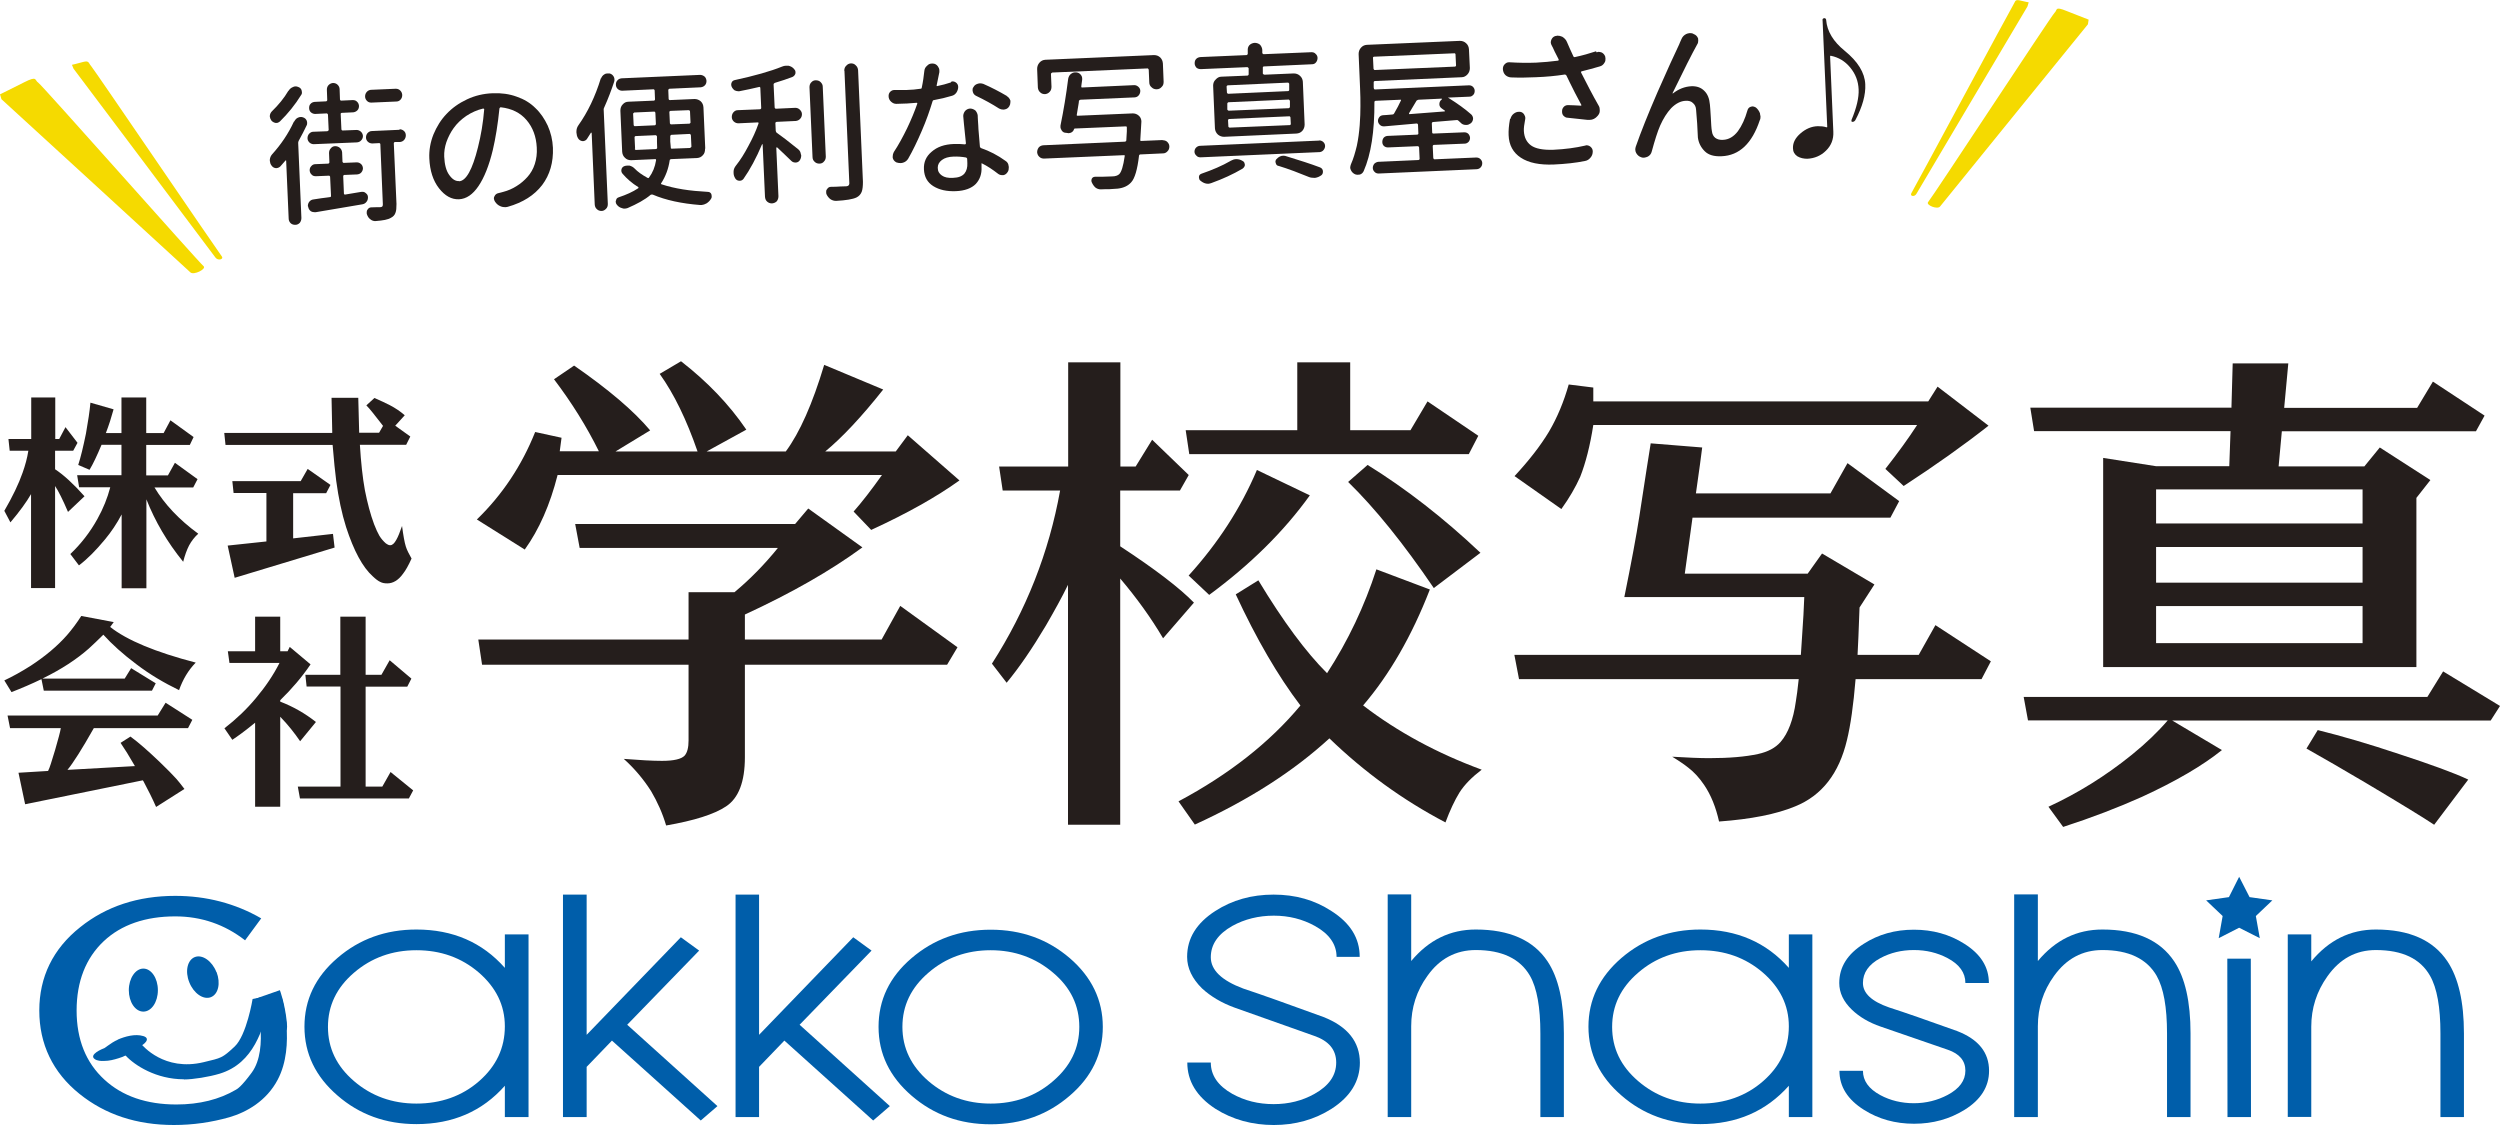
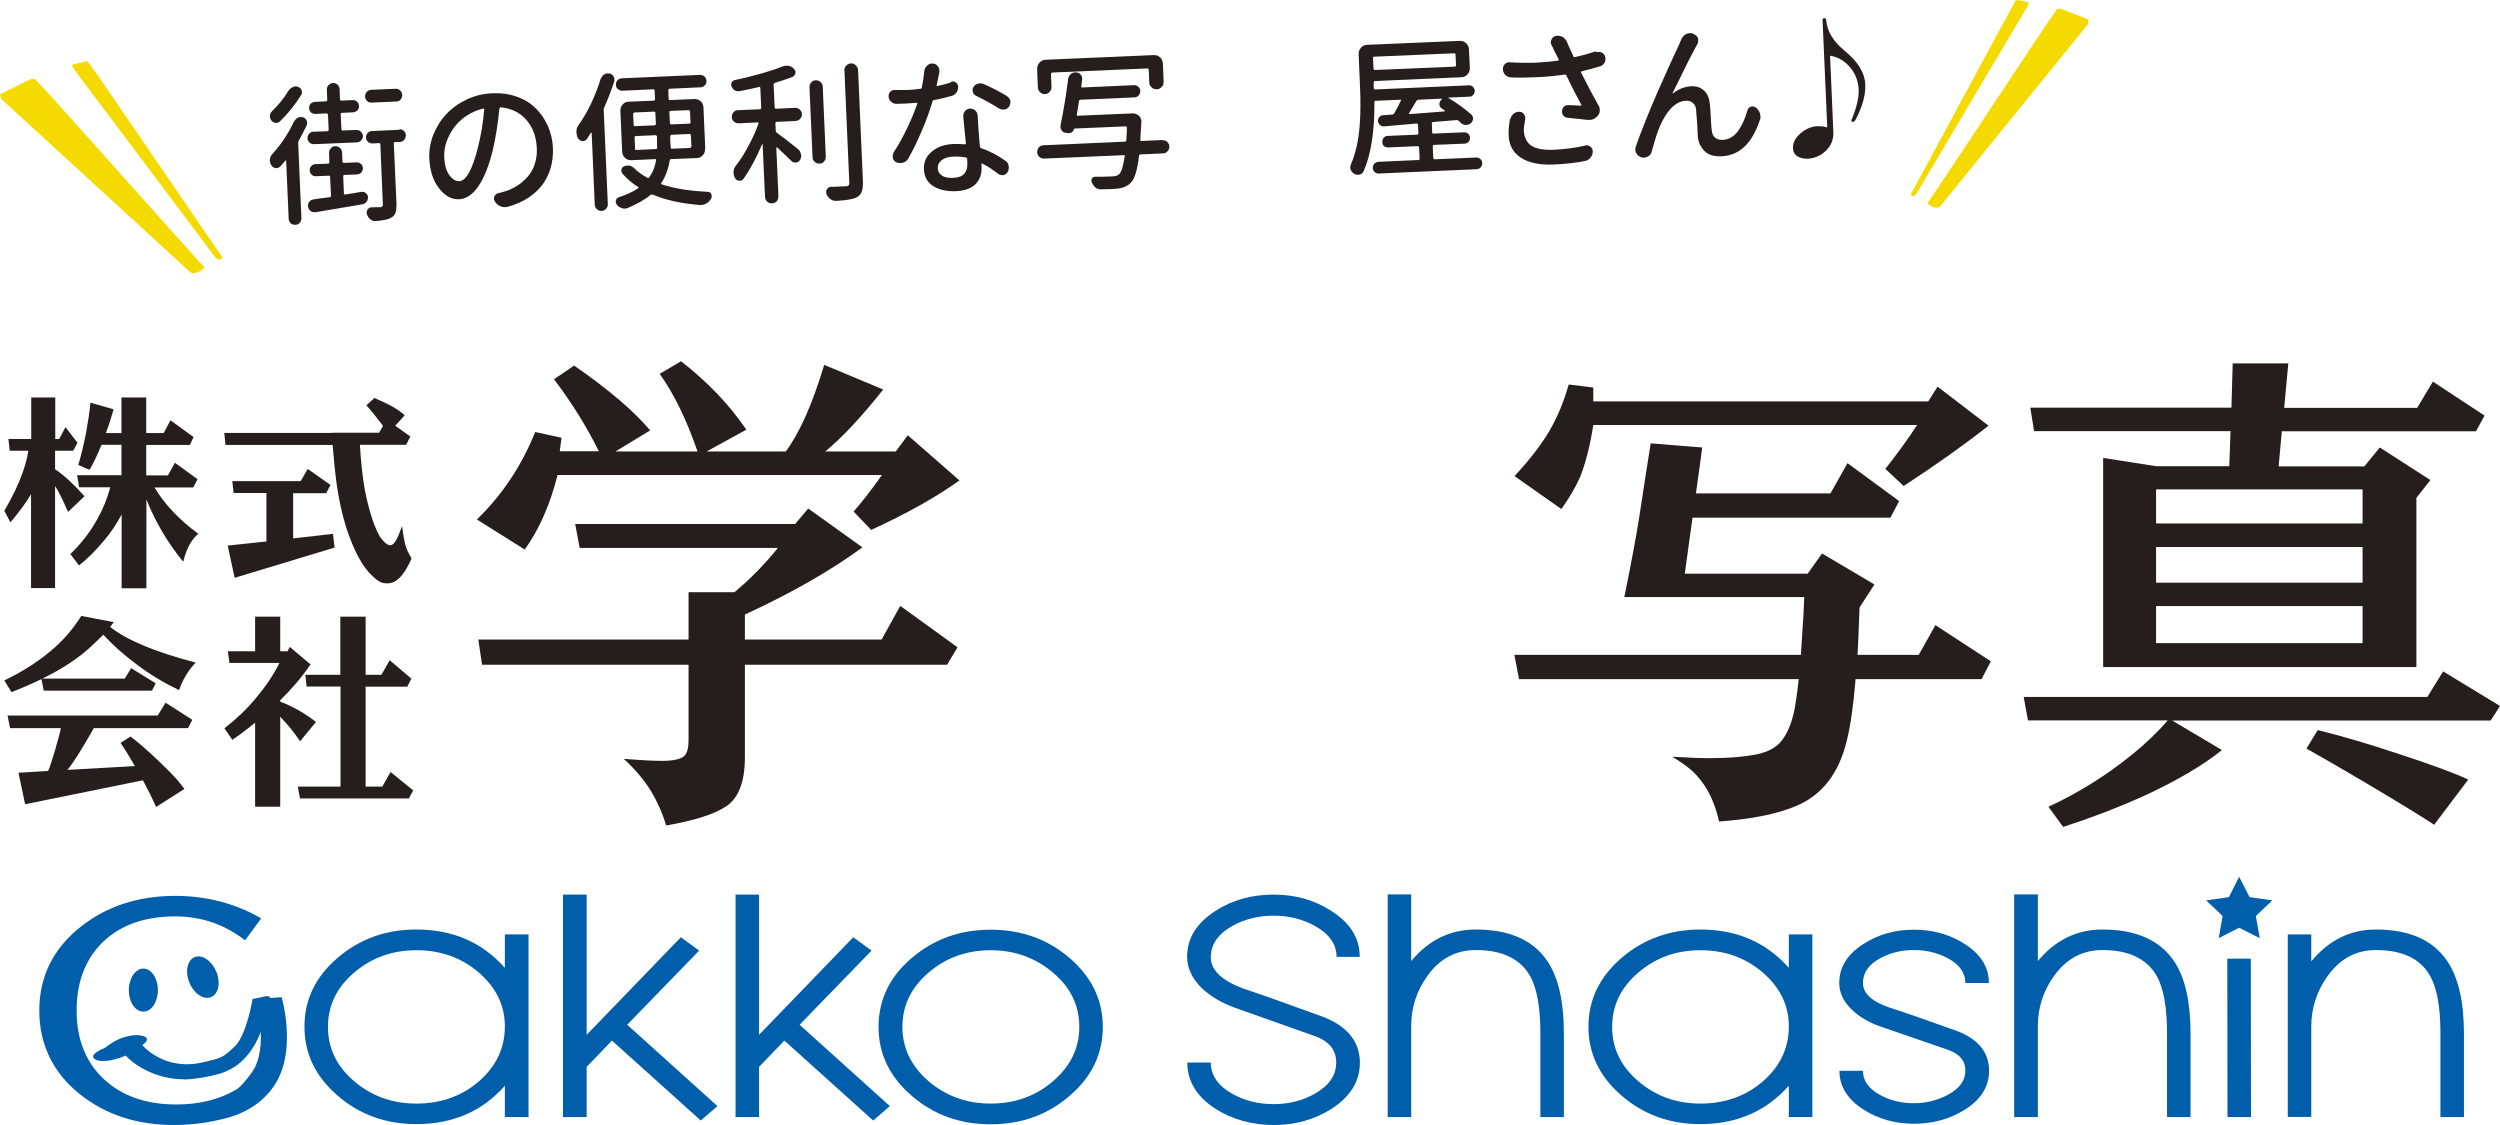
<svg xmlns="http://www.w3.org/2000/svg" width="300" height="135" viewBox="0 0 300 135" fill="none">
  <path d="M63.424 134.05H60.582V130.292C57.87 133.359 54.339 134.893 49.969 134.893C46.287 134.893 43.123 133.748 40.496 131.458C37.87 129.19 36.535 126.447 36.535 123.207C36.535 119.967 37.848 117.224 40.496 114.956C43.123 112.688 46.287 111.543 49.969 111.543C54.339 111.543 57.87 113.077 60.582 116.144V112.126H63.424V134.029V134.05ZM60.582 123.164C60.582 120.637 59.527 118.498 57.461 116.706C55.372 114.913 52.875 114.027 49.969 114.027C47.062 114.027 44.565 114.934 42.477 116.727C40.388 118.52 39.355 120.68 39.355 123.229C39.355 125.778 40.388 127.938 42.477 129.73C44.565 131.523 47.062 132.43 49.969 132.43C52.875 132.43 55.437 131.545 57.504 129.73C59.549 127.938 60.582 125.756 60.582 123.164Z" fill="#005EAA" />
  <path d="M86.093 132.733L84.091 134.461L73.434 124.871L70.398 128.024V134.051H67.557V107.353H70.398V124.179L81.701 112.472L83.897 114.071L75.264 122.97L86.093 132.733Z" fill="#005EAA" />
  <path d="M106.782 132.733L104.78 134.461L94.123 124.871L91.088 128.024V134.051H88.267V107.353H91.088V124.179L102.39 112.472L104.586 114.071L95.953 122.97L106.782 132.733Z" fill="#005EAA" />
  <path d="M132.337 123.228C132.337 126.447 131.023 129.211 128.375 131.479C125.727 133.769 122.584 134.914 118.881 134.914C115.178 134.914 112.035 133.769 109.387 131.479C106.761 129.211 105.426 126.468 105.426 123.228C105.426 119.988 106.739 117.245 109.387 114.977C112.035 112.709 115.178 111.564 118.881 111.564C122.584 111.564 125.727 112.709 128.375 114.977C131.002 117.245 132.337 120.01 132.337 123.228ZM129.516 123.228C129.516 120.679 128.483 118.498 126.373 116.727C124.263 114.934 121.766 114.027 118.881 114.027C115.997 114.027 113.478 114.934 111.411 116.727C109.323 118.519 108.289 120.679 108.289 123.228C108.289 125.777 109.344 127.937 111.411 129.73C113.499 131.523 115.997 132.43 118.881 132.43C121.766 132.43 124.285 131.544 126.373 129.73C128.462 127.937 129.516 125.777 129.516 123.228Z" fill="#005EAA" />
  <path d="M163.186 127.506C163.186 129.731 162.067 131.588 159.785 133.057C157.74 134.353 155.436 135.001 152.853 135.001C150.269 135.001 147.901 134.353 145.856 133.057C143.595 131.588 142.476 129.731 142.476 127.506H145.296C145.296 129.039 146.157 130.292 147.88 131.264C149.365 132.085 151.001 132.495 152.831 132.495C154.661 132.495 156.276 132.085 157.74 131.264C159.484 130.292 160.345 129.039 160.345 127.506C160.345 125.972 159.462 124.914 157.718 124.309L148.16 120.918C146.609 120.356 145.296 119.579 144.241 118.607C143.057 117.44 142.454 116.166 142.454 114.827C142.454 112.58 143.595 110.766 145.834 109.319C147.88 108.001 150.205 107.353 152.831 107.353C155.458 107.353 157.74 108.001 159.763 109.319C162.045 110.766 163.165 112.58 163.165 114.827H160.388C160.388 113.315 159.505 112.062 157.783 111.111C156.297 110.291 154.661 109.88 152.853 109.88C151.044 109.88 149.365 110.291 147.88 111.111C146.157 112.083 145.296 113.336 145.296 114.87C145.296 116.403 146.588 117.656 149.193 118.628C151.346 119.341 154.553 120.486 158.816 122.041C161.722 123.186 163.186 125.022 163.186 127.549" fill="#005EAA" />
  <path d="M187.665 124.006V134.05H184.845V124.006C184.845 120.874 184.436 118.563 183.596 117.094C182.412 115.042 180.237 114.005 177.094 114.005C174.705 114.005 172.746 115.042 171.282 117.116C169.99 118.908 169.344 120.917 169.344 123.142V134.05H166.524V107.331H169.344V115.323C171.454 112.796 174.016 111.543 177.094 111.543C181.12 111.543 184.005 112.817 185.706 115.366C187.019 117.332 187.665 120.226 187.665 124.006Z" fill="#005EAA" />
  <path d="M217.482 134.05H214.661V130.292C211.927 133.359 208.397 134.893 204.048 134.893C200.366 134.893 197.202 133.748 194.575 131.458C191.949 129.19 190.614 126.447 190.614 123.207C190.614 119.967 191.949 117.224 194.575 114.956C197.223 112.688 200.388 111.543 204.048 111.543C208.418 111.543 211.949 113.077 214.661 116.144V112.126H217.482V134.029V134.05ZM214.661 123.164C214.661 120.637 213.606 118.498 211.54 116.706C209.451 114.913 206.954 114.027 204.048 114.027C201.141 114.027 198.644 114.934 196.577 116.727C194.489 118.52 193.456 120.68 193.456 123.229C193.456 125.778 194.489 127.938 196.577 129.73C198.666 131.523 201.141 132.43 204.048 132.43C206.954 132.43 209.516 131.545 211.583 129.73C213.628 127.938 214.661 125.756 214.661 123.164Z" fill="#005EAA" />
  <path d="M238.687 128.499C238.687 130.399 237.697 131.976 235.738 133.186C233.951 134.287 231.949 134.849 229.688 134.849C227.428 134.849 225.426 134.287 223.682 133.186C221.723 131.955 220.732 130.399 220.732 128.499H223.553C223.553 129.687 224.242 130.659 225.641 131.415C226.847 132.063 228.203 132.387 229.667 132.387C231.131 132.387 232.487 132.041 233.714 131.393C235.135 130.637 235.846 129.665 235.846 128.477C235.846 127.289 235.135 126.447 233.736 125.971L225.663 123.185C224.285 122.71 223.144 122.04 222.239 121.176C221.206 120.183 220.711 119.124 220.711 117.958C220.711 116.035 221.701 114.48 223.66 113.249C225.404 112.126 227.406 111.564 229.667 111.564C231.927 111.564 233.951 112.126 235.716 113.249C237.675 114.48 238.666 116.035 238.666 117.958H235.846C235.846 116.727 235.135 115.733 233.714 114.977C232.487 114.329 231.152 114.005 229.667 114.005C228.181 114.005 226.847 114.329 225.641 114.977C224.242 115.733 223.553 116.727 223.553 117.958C223.553 119.189 224.586 120.161 226.696 120.895C228.526 121.479 231.238 122.429 234.855 123.725C237.417 124.719 238.687 126.295 238.687 128.499Z" fill="#005EAA" />
  <path d="M262.864 124.006V134.05H260.043V124.006C260.043 120.874 259.634 118.563 258.795 117.094C257.611 115.042 255.436 114.005 252.293 114.005C249.904 114.005 247.966 115.042 246.481 117.116C245.189 118.908 244.543 120.917 244.543 123.142V134.05H241.701V107.331H244.543V115.323C246.653 112.796 249.215 111.543 252.293 111.543C256.319 111.543 259.204 112.817 260.905 115.366C262.218 117.332 262.864 120.226 262.864 124.006Z" fill="#005EAA" />
  <path d="M270.119 134.05H267.298L267.277 115.042H270.097L270.119 134.05Z" fill="#005EAA" />
  <path d="M295.695 134.05H292.853V124.006C292.853 120.874 292.444 118.563 291.604 117.094C290.442 115.042 288.289 114.006 285.103 114.006C282.692 114.006 280.775 115.064 279.29 117.159C277.998 118.974 277.352 120.982 277.352 123.207V134.029H274.532V112.126H277.352V115.366C279.462 112.818 282.024 111.543 285.103 111.543C289.129 111.543 291.992 112.818 293.693 115.366C295.006 117.332 295.673 120.226 295.673 124.006V134.05H295.695Z" fill="#005EAA" />
  <path d="M33.8 119.664L30.678 119.88C30.678 119.88 32.358 125.777 30.205 128.715C28.999 130.356 28.483 130.68 28.31 130.767C26.33 131.933 23.94 132.538 21.163 132.538C17.589 132.538 14.683 131.544 12.53 129.557C10.312 127.527 9.193 124.74 9.193 121.263C9.193 117.785 10.291 114.977 12.444 112.947C14.554 110.96 17.46 109.966 21.034 109.966C24.155 109.966 26.976 110.938 29.408 112.839L31.346 110.204C28.246 108.411 24.758 107.504 21.034 107.504C16.577 107.504 12.745 108.756 9.624 111.262C6.351 113.854 4.715 117.245 4.715 121.263C4.715 125.28 6.33 128.693 9.537 131.264C12.616 133.748 16.405 135 20.861 135C23.165 135 25.383 134.676 27.514 134.072C29.602 133.467 31.992 132.106 33.327 129.557C35.501 125.453 33.8 119.664 33.8 119.664Z" fill="#005EAA" />
  <path d="M22.067 129.514C18.752 129.514 16.168 127.851 15.07 126.663C14.64 126.209 14.704 125.518 15.242 125.151C15.759 124.762 16.534 124.827 16.965 125.302C17.094 125.432 19.677 128.607 24.435 127.462C26.588 126.944 26.652 126.987 28.16 125.583C29.602 124.222 30.312 119.881 30.312 119.881C30.312 119.881 31.389 119.665 31.755 119.578C32.594 119.362 32.53 119.967 32.358 120.55C31.518 123.38 30.549 127.57 26.351 128.845C25.059 129.233 23.165 129.536 22.067 129.536" fill="#005EAA" />
-   <path d="M30.679 119.88L31.174 119.664L33.585 118.822C33.585 118.822 34.188 120.398 34.425 122.71C34.748 125.755 31.906 121.543 31.906 121.543L30.7 119.858L30.679 119.88Z" fill="#005EAA" />
  <path d="M14.145 124.762C13.693 124.957 13.305 125.216 12.918 125.497C12.767 125.605 12.638 125.713 12.487 125.799C12.401 125.864 12.057 126.058 12.509 125.799C12.143 125.994 13.004 125.648 12.595 125.756C12.229 125.864 10.657 126.555 11.346 127.074C11.648 127.311 12.143 127.333 12.509 127.311C13.111 127.311 13.671 127.16 14.231 126.987C14.855 126.814 15.48 126.469 16.018 126.102C16.19 125.972 16.362 125.842 16.535 125.713C16.621 125.648 16.707 125.583 16.793 125.54C16.362 125.799 16.621 125.626 16.75 125.583C17.245 125.389 18.171 124.633 17.202 124.33C16.212 124.028 15.006 124.374 14.102 124.762" fill="#005EAA" />
  <path d="M18.946 118.822C18.946 120.248 18.171 121.393 17.202 121.393C16.233 121.393 15.458 120.248 15.458 118.822C15.458 117.397 16.255 116.23 17.202 116.23C18.149 116.23 18.946 117.375 18.946 118.822Z" fill="#005EAA" />
  <path d="M25.985 116.64C26.502 117.979 26.201 119.319 25.297 119.664C24.392 120.01 23.23 119.189 22.713 117.871C22.175 116.532 22.498 115.193 23.381 114.847C24.285 114.502 25.447 115.323 25.964 116.64" fill="#005EAA" />
  <path d="M268.698 105.214L269.947 107.655L272.681 108.044L270.701 109.923L271.174 112.58L268.698 111.327L266.244 112.58L266.718 109.923L264.737 108.044L267.471 107.655L268.698 105.214Z" fill="#005EAA" />
  <path d="M3.725 59.293C3.166 60.265 2.348 61.388 1.25 62.684L0.518 61.301C1.508 59.595 2.24 58.083 2.713 56.722C3.036 55.815 3.273 54.929 3.402 54.087H1.163L1.013 52.683H3.747V47.693H6.632V52.683H7.105L7.859 51.257L9.301 53.137L8.785 54.087H6.61V56.312C7.665 57.003 8.828 58.083 10.141 59.552L8.16 61.431C7.536 59.962 6.998 58.904 6.61 58.321V70.568H3.725V59.271V59.293ZM13.219 58.472H9.495L9.258 57.025H14.576V53.374H12.186C11.626 54.713 11.153 55.707 10.744 56.377L9.387 55.793C9.689 54.865 9.99 53.612 10.313 52.035C10.571 50.566 10.765 49.335 10.851 48.32L13.629 49.119C13.37 50.069 13.069 51.02 12.703 51.97H14.576V47.693H17.547V51.97H19.635L20.453 50.437L23.23 52.445L22.778 53.396H17.547V57.046H20.152L20.991 55.534L23.704 57.5L23.187 58.493H18.537C19.743 60.502 21.486 62.36 23.79 64.045C23.338 64.455 22.972 64.93 22.692 65.449C22.412 65.989 22.175 66.658 21.982 67.414C20.087 65.081 18.623 62.597 17.568 59.919V70.589H14.597V61.733C14.016 62.835 13.349 63.829 12.595 64.736C11.54 66.01 10.507 67.069 9.473 67.846L8.44 66.485C9.71 65.276 10.808 63.872 11.691 62.273C12.401 60.999 12.896 59.746 13.219 58.515" fill="#251E1C" />
-   <path d="M39.871 51.927L39.785 47.737H42.993L43.101 51.927H45.49L45.964 51.106L45.512 50.523C44.888 49.724 44.392 49.076 43.962 48.644L44.931 47.758C45.641 48.061 46.265 48.363 46.782 48.622C47.449 48.968 48.052 49.378 48.569 49.832L47.428 51.085L49.236 52.381L48.741 53.374H43.187C43.316 55.491 43.51 57.306 43.789 58.839C44.091 60.373 44.457 61.734 44.888 62.9C45.124 63.505 45.34 63.98 45.533 64.304C45.749 64.65 46.007 64.952 46.308 65.211C46.481 65.341 46.653 65.427 46.825 65.427C47.083 65.427 47.32 65.211 47.557 64.779C47.772 64.412 47.988 63.85 48.246 63.116C48.397 64.282 48.547 65.103 48.698 65.578C48.827 65.989 49.064 66.464 49.387 67.026C49.021 67.846 48.676 68.451 48.353 68.862C47.794 69.639 47.148 70.006 46.481 70.006C46.158 70.006 45.878 69.963 45.641 69.834C45.383 69.726 45.081 69.488 44.737 69.164C43.51 68.062 42.455 66.097 41.529 63.246C41.012 61.604 40.625 59.768 40.345 57.694C40.216 56.701 40.065 55.254 39.914 53.396H27.062L26.911 51.949H39.828L39.871 51.927ZM35.178 59.163V64.606L39.957 64.066L40.151 65.708L28.16 69.337L27.32 65.47L31.97 64.974V59.163H28.031L27.88 57.738H36.082L36.922 56.269L39.656 58.191L39.139 59.185H35.157L35.178 59.163Z" fill="#251E1C" />
+   <path d="M39.871 51.927H42.993L43.101 51.927H45.49L45.964 51.106L45.512 50.523C44.888 49.724 44.392 49.076 43.962 48.644L44.931 47.758C45.641 48.061 46.265 48.363 46.782 48.622C47.449 48.968 48.052 49.378 48.569 49.832L47.428 51.085L49.236 52.381L48.741 53.374H43.187C43.316 55.491 43.51 57.306 43.789 58.839C44.091 60.373 44.457 61.734 44.888 62.9C45.124 63.505 45.34 63.98 45.533 64.304C45.749 64.65 46.007 64.952 46.308 65.211C46.481 65.341 46.653 65.427 46.825 65.427C47.083 65.427 47.32 65.211 47.557 64.779C47.772 64.412 47.988 63.85 48.246 63.116C48.397 64.282 48.547 65.103 48.698 65.578C48.827 65.989 49.064 66.464 49.387 67.026C49.021 67.846 48.676 68.451 48.353 68.862C47.794 69.639 47.148 70.006 46.481 70.006C46.158 70.006 45.878 69.963 45.641 69.834C45.383 69.726 45.081 69.488 44.737 69.164C43.51 68.062 42.455 66.097 41.529 63.246C41.012 61.604 40.625 59.768 40.345 57.694C40.216 56.701 40.065 55.254 39.914 53.396H27.062L26.911 51.949H39.828L39.871 51.927ZM35.178 59.163V64.606L39.957 64.066L40.151 65.708L28.16 69.337L27.32 65.47L31.97 64.974V59.163H28.031L27.88 57.738H36.082L36.922 56.269L39.656 58.191L39.139 59.185H35.157L35.178 59.163Z" fill="#251E1C" />
  <path d="M5.125 81.433H14.963L15.738 80.18L18.688 81.995L18.236 82.88H5.254L4.974 81.498C3.811 82.059 2.606 82.578 1.379 83.053L0.518 81.649C1.529 81.174 2.584 80.591 3.704 79.878C5.448 78.733 6.89 77.523 8.031 76.228C8.634 75.536 9.215 74.759 9.753 73.916L13.65 74.651L13.219 75.234C15.243 76.832 18.666 78.258 23.488 79.511C22.584 80.439 21.939 81.541 21.486 82.816C19.7 81.951 17.977 80.936 16.363 79.705C14.748 78.496 13.435 77.308 12.401 76.163C11.755 76.811 11.174 77.351 10.658 77.826C9.215 79.1 7.385 80.31 5.125 81.412M11.26 87.373C9.818 89.922 8.763 91.585 8.096 92.384L16.19 91.931C15.523 90.764 14.942 89.835 14.468 89.144L15.652 88.388C16.664 89.123 17.826 90.159 19.183 91.456C20.044 92.276 20.711 92.968 21.185 93.486C21.422 93.767 21.745 94.156 22.132 94.674L18.731 96.834C18.3 95.84 17.784 94.825 17.224 93.767L17.138 93.637L3.015 96.51L2.218 92.73L5.771 92.514C5.771 92.514 5.814 92.406 5.835 92.363C5.921 92.233 6.18 91.456 6.61 90.008C6.998 88.669 7.234 87.784 7.299 87.373H1.206L0.905 85.861H18.924L19.872 84.328L23.079 86.379L22.563 87.373H11.239H11.26Z" fill="#251E1C" />
  <path d="M33.627 84.197C35.156 84.78 36.598 85.601 37.912 86.638L36.017 88.949C35.35 87.977 34.575 86.983 33.627 86.011V96.811H30.613V86.724C29.429 87.696 28.504 88.365 27.879 88.776L26.932 87.394C28.331 86.314 29.602 85.104 30.7 83.786C31.862 82.404 32.809 81 33.541 79.553H27.535L27.341 78.149H30.613V74.001H33.627V78.149H34.51L34.769 77.63L37.266 79.725C36.254 81.216 35.048 82.641 33.627 84.024V84.197ZM40.84 82.382H36.792L36.642 80.978H40.84V74.001H43.875V80.978H45.77L46.76 79.229L49.365 81.432L48.87 82.404H43.875V94.392H45.877L46.867 92.642L49.58 94.846L49.063 95.817H35.996L35.737 94.392H40.861V82.404L40.84 82.382Z" fill="#251E1C" />
  <path d="M73.8 54.173H83.704C82.39 50.371 80.883 47.261 79.161 44.863L81.723 43.351C84.866 45.792 87.493 48.514 89.559 51.559L84.801 54.173H94.296C95.975 51.905 97.503 48.449 98.903 43.783L105.985 46.742C103.402 50.004 101.077 52.488 99.032 54.173H107.492L108.935 52.229L115.135 57.651C112.401 59.616 108.87 61.603 104.543 63.59L102.433 61.387C103.424 60.264 104.565 58.795 105.835 57.002H66.911C66.007 60.566 64.694 63.547 62.971 65.945L57.223 62.338C60.28 59.379 62.605 55.879 64.22 51.84L67.385 52.531L67.17 54.151H71.863C70.399 51.192 68.612 48.319 66.481 45.511L68.892 43.87C72.982 46.699 76.039 49.291 78.02 51.646L73.865 54.173H73.8ZM89.387 76.745H105.792L108.031 72.706L114.898 77.674L113.65 79.769H89.387V90.871C89.387 93.809 88.633 95.775 87.126 96.768C85.706 97.719 83.294 98.475 79.936 99.058C79.505 97.589 78.881 96.207 78.128 94.932C77.223 93.507 76.125 92.21 74.855 91.066C76.771 91.217 78.3 91.303 79.441 91.303C80.862 91.303 81.766 91.087 82.153 90.677C82.476 90.31 82.627 89.705 82.627 88.862V79.769H57.848L57.396 76.745H82.627V71.064H88.138C90.033 69.487 91.755 67.716 93.348 65.751H69.559L69.021 62.878H95.415L96.987 61.02L103.488 65.686C99.656 68.494 94.963 71.172 89.387 73.743V76.723V76.745Z" fill="#251E1C" />
-   <path d="M128.16 70.179C127.449 71.647 126.545 73.267 125.512 75.06C123.854 77.847 122.283 80.136 120.797 81.929L119.032 79.639C123.144 73.224 125.878 66.291 127.213 58.86H120.323L119.893 55.987H128.181V43.481H134.446V55.987H136.276L138.257 52.769L142.649 57.003L141.594 58.86H134.425V65.556C138.644 68.321 141.594 70.589 143.273 72.317L139.57 76.594C138.106 74.11 136.384 71.734 134.425 69.423V98.971H128.16V70.179ZM156.061 84.672C153.348 81.108 150.765 76.659 148.289 71.323L151.002 69.639C153.973 74.563 156.728 78.279 159.247 80.784C161.766 76.896 163.746 72.727 165.167 68.321L171.583 70.74C169.408 76.335 166.739 80.957 163.574 84.651C167.708 87.826 172.466 90.396 177.805 92.362C176.642 93.247 175.738 94.155 175.135 95.105C174.554 96.055 173.994 97.243 173.456 98.691C168.311 95.991 163.682 92.621 159.527 88.603C155.221 92.556 149.861 95.991 143.38 98.95L141.421 96.163C147.492 92.923 152.379 89.079 156.061 84.651M162.046 51.624H169.258L171.303 48.168L177.396 52.294L176.255 54.497H142.713L142.283 51.624H155.673V43.481H162.024V51.624H162.046ZM142.627 69.077C146.158 65.189 148.892 60.977 150.829 56.398L157.18 59.443C154.059 63.785 150.033 67.759 145.103 71.388L142.627 69.055V69.077ZM161.787 57.823L164.112 55.793C168.677 58.623 173.197 62.122 177.654 66.334L172.056 70.567C168.418 65.211 164.995 60.977 161.787 57.845" fill="#251E1C" />
  <path d="M187.363 61.085L181.745 57.132C183.488 55.253 184.866 53.482 185.878 51.797C186.89 50.069 187.665 48.19 188.246 46.138L191.196 46.505V48.168H231.389L232.509 46.397L238.623 51.084C235.63 53.438 232.25 55.836 228.44 58.32L226.244 56.268C227.751 54.346 229.021 52.596 230.055 50.998H191.196C190.808 53.503 190.27 55.577 189.624 57.218C189.064 58.471 188.311 59.767 187.363 61.085ZM203.531 59.206H219.656L221.701 55.577L227.902 60.135L226.847 62.122H203.101L202.649 65.405C202.52 66.377 202.347 67.522 202.175 68.839H216.922L218.644 66.42L224.931 70.135L223.144 72.9C223.036 75.73 222.972 77.609 222.907 78.581H230.248L232.25 75.017L238.903 79.359L237.783 81.497H222.67C222.412 84.607 222.067 87.048 221.637 88.798C220.69 92.815 218.623 95.472 215.415 96.768C213.176 97.697 210.141 98.302 206.287 98.582C205.9 96.855 205.318 95.407 204.5 94.198C203.919 93.334 203.295 92.664 202.627 92.146C202.197 91.8 201.551 91.347 200.668 90.806C202.498 90.915 203.962 90.979 205.081 90.979C207.536 90.979 209.473 90.806 210.959 90.483C212.143 90.223 213.047 89.748 213.671 89.035C214.576 87.999 215.2 86.357 215.501 84.175C215.609 83.57 215.717 82.685 215.846 81.497H182.283L181.723 78.581H216.104L216.233 76.615C216.384 74.52 216.47 72.879 216.513 71.647H194.92C195.76 67.522 196.362 64.282 196.728 61.927C197.439 57.283 197.891 54.367 198.085 53.201L204.263 53.698C204.156 54.54 203.919 56.398 203.51 59.206" fill="#251E1C" />
  <path d="M260.667 86.465L266.631 90.008C264.327 91.865 261.12 93.744 257.029 95.624C254.187 96.898 251.044 98.108 247.578 99.231L245.813 96.812C249.365 95.17 252.702 93.096 255.823 90.569C257.503 89.208 258.945 87.826 260.129 86.444H243.358L242.842 83.636H291.281L293.175 80.568L300 84.716L298.881 86.465H260.646H260.667ZM267.772 48.946L267.923 43.611H274.596L274.101 48.946H290.054L291.948 45.792L298.149 49.875L297.115 51.754H273.821L273.434 55.966H283.724L285.576 53.698L291.647 57.608L289.968 59.746V80.05H252.379V54.951L258.73 55.944H267.513L267.664 51.732H244.09L243.638 48.924H267.75L267.772 48.946ZM283.509 58.731H258.73V62.813H283.509V58.731ZM283.509 65.643H258.73V69.92H283.509V65.643ZM283.509 72.728H258.73V77.177H283.509V72.728ZM276.771 89.835L278.127 87.61C281.012 88.323 284.263 89.273 287.879 90.483C291.776 91.757 294.553 92.772 296.189 93.55L292.099 98.972C291.044 98.259 288.31 96.574 283.918 93.96C281.206 92.362 278.838 90.98 276.792 89.835" fill="#251E1C" />
  <path d="M35.307 14.58C35.415 14.386 35.544 14.213 35.738 14.127C35.867 14.062 35.975 14.04 36.082 14.04C36.19 14.04 36.276 14.04 36.362 14.083C36.578 14.148 36.707 14.278 36.793 14.451C36.836 14.559 36.857 14.645 36.857 14.731C36.857 14.839 36.857 14.947 36.793 15.055C36.534 15.617 36.212 16.222 35.846 16.891C35.824 16.956 35.781 17.043 35.781 17.129L36.168 26.158C36.168 26.374 36.104 26.568 35.975 26.741C35.824 26.892 35.652 26.979 35.436 26.979C35.221 26.979 35.049 26.935 34.877 26.784C34.726 26.633 34.64 26.439 34.64 26.223L34.339 19.289C34.339 19.289 34.339 19.246 34.317 19.246C34.295 19.246 34.274 19.246 34.274 19.246C34.037 19.505 33.843 19.743 33.65 19.959C33.52 20.088 33.37 20.153 33.197 20.175C33.176 20.175 33.133 20.175 33.09 20.175C32.875 20.153 32.702 20.045 32.573 19.851C32.444 19.678 32.401 19.505 32.379 19.289C32.379 19.267 32.379 19.203 32.379 19.159C32.401 18.9 32.509 18.684 32.659 18.511C33.714 17.345 34.597 16.049 35.264 14.602M34.618 10.908C34.748 10.692 34.92 10.541 35.135 10.455C35.243 10.39 35.35 10.368 35.458 10.368C35.566 10.368 35.652 10.368 35.781 10.433C35.975 10.498 36.125 10.627 36.19 10.822C36.19 10.887 36.212 10.973 36.233 11.038C36.233 11.167 36.233 11.275 36.147 11.383C35.415 12.571 34.554 13.63 33.585 14.58C33.456 14.688 33.327 14.753 33.176 14.753C33.133 14.753 33.111 14.753 33.068 14.753C32.874 14.71 32.702 14.623 32.573 14.472C32.465 14.321 32.401 14.17 32.379 13.997C32.379 13.954 32.379 13.932 32.379 13.889C32.401 13.673 32.487 13.5 32.638 13.349C33.413 12.593 34.08 11.794 34.597 10.908M43.38 23.026C43.574 23.004 43.746 23.026 43.897 23.177C44.069 23.307 44.156 23.458 44.156 23.674C44.156 23.868 44.112 24.063 43.983 24.214C43.854 24.387 43.703 24.473 43.488 24.516C42.347 24.711 40.474 25.035 37.869 25.467C37.826 25.467 37.783 25.467 37.761 25.467C37.589 25.467 37.417 25.423 37.288 25.337C37.116 25.207 37.008 25.013 36.986 24.819C36.965 24.775 36.943 24.754 36.943 24.732C36.943 24.559 36.986 24.387 37.094 24.235C37.223 24.063 37.395 23.955 37.611 23.933C37.826 23.89 38.149 23.847 38.601 23.782C39.053 23.739 39.376 23.674 39.591 23.652C39.699 23.652 39.721 23.587 39.721 23.479L39.613 21.211C39.613 21.211 39.57 21.06 39.462 21.082L37.912 21.147C37.697 21.147 37.525 21.103 37.395 20.952C37.245 20.823 37.18 20.65 37.159 20.455C37.159 20.261 37.202 20.088 37.352 19.937C37.482 19.786 37.632 19.699 37.848 19.699L39.398 19.635C39.398 19.635 39.527 19.591 39.527 19.483L39.484 18.36C39.484 18.144 39.548 17.95 39.699 17.799C39.828 17.626 40.022 17.539 40.216 17.539C40.431 17.539 40.625 17.604 40.797 17.755C40.969 17.907 41.034 18.101 41.055 18.295L41.098 19.419C41.098 19.419 41.163 19.548 41.228 19.548L42.799 19.483C43.014 19.483 43.165 19.548 43.316 19.678C43.467 19.807 43.531 19.98 43.553 20.175C43.553 20.369 43.488 20.542 43.359 20.693C43.23 20.844 43.057 20.909 42.864 20.931L41.292 20.995C41.292 20.995 41.163 21.06 41.185 21.147L41.271 23.242C41.271 23.242 41.314 23.371 41.4 23.35C41.68 23.307 42.326 23.199 43.337 23.026M39.312 15.725C39.312 15.725 39.441 15.682 39.441 15.595L39.355 13.738C39.355 13.738 39.29 13.608 39.204 13.608L37.826 13.673C37.632 13.673 37.46 13.608 37.309 13.479C37.159 13.349 37.094 13.155 37.094 12.96C37.094 12.766 37.137 12.593 37.266 12.463C37.395 12.312 37.568 12.247 37.761 12.226L39.139 12.161C39.139 12.161 39.269 12.118 39.269 12.01L39.225 10.779C39.225 10.563 39.269 10.39 39.419 10.217C39.57 10.066 39.742 9.979 39.957 9.958C40.173 9.958 40.367 10.023 40.517 10.174C40.668 10.325 40.754 10.498 40.754 10.714L40.797 11.945C40.797 11.945 40.84 12.075 40.926 12.075L42.326 12.01C42.519 12.01 42.713 12.053 42.842 12.204C42.993 12.334 43.057 12.507 43.079 12.701C43.079 12.895 43.036 13.09 42.885 13.241C42.756 13.371 42.584 13.457 42.39 13.479L40.991 13.543C40.991 13.543 40.862 13.587 40.883 13.673L40.969 15.531C40.969 15.531 41.012 15.66 41.098 15.66L42.778 15.595C42.971 15.595 43.144 15.66 43.294 15.79C43.467 15.941 43.531 16.114 43.553 16.308C43.553 16.503 43.488 16.697 43.337 16.848C43.208 16.999 43.036 17.064 42.842 17.086L37.654 17.302C37.46 17.302 37.288 17.237 37.137 17.107C36.986 16.956 36.9 16.783 36.9 16.589C36.9 16.373 36.965 16.2 37.094 16.049C37.245 15.898 37.395 15.811 37.589 15.811L39.29 15.747L39.312 15.725ZM47.923 15.509C48.138 15.509 48.31 15.574 48.461 15.703C48.612 15.833 48.698 16.006 48.698 16.243C48.698 16.438 48.633 16.632 48.504 16.783C48.375 16.935 48.203 17.021 47.988 17.043H47.363C47.363 17.043 47.256 17.107 47.256 17.194L47.578 24.473C47.578 24.948 47.557 25.294 47.449 25.553C47.363 25.812 47.169 26.007 46.911 26.136C46.567 26.352 45.964 26.46 45.103 26.525C44.866 26.547 44.629 26.482 44.435 26.309C44.242 26.179 44.112 25.963 44.026 25.704C44.005 25.639 44.005 25.575 44.005 25.531C44.005 25.402 44.005 25.272 44.112 25.143C44.22 24.97 44.371 24.883 44.565 24.883C44.866 24.883 45.081 24.862 45.275 24.862C45.447 24.862 45.555 24.862 45.619 24.862C45.749 24.862 45.835 24.819 45.878 24.775C45.921 24.732 45.942 24.646 45.942 24.516L45.641 17.28C45.641 17.28 45.598 17.172 45.512 17.172L44.694 17.215C44.478 17.215 44.306 17.151 44.156 17.021C44.005 16.891 43.919 16.697 43.919 16.503C43.919 16.287 43.983 16.114 44.112 15.963C44.263 15.811 44.435 15.725 44.629 15.725L47.966 15.574L47.923 15.509ZM47.492 10.649C47.708 10.649 47.88 10.714 48.031 10.865C48.181 11.016 48.246 11.167 48.267 11.383C48.267 11.599 48.224 11.772 48.074 11.945C47.944 12.096 47.772 12.183 47.557 12.183L44.565 12.312C44.371 12.312 44.199 12.269 44.048 12.118C43.897 11.967 43.811 11.794 43.811 11.578C43.811 11.362 43.876 11.189 44.005 11.038C44.134 10.887 44.306 10.8 44.5 10.779L47.492 10.649Z" fill="#251E1C" />
  <path d="M60.926 24.819C60.926 24.819 60.732 24.862 60.646 24.862C60.452 24.862 60.258 24.84 60.065 24.754C59.785 24.646 59.569 24.452 59.397 24.192C59.333 24.084 59.289 23.976 59.268 23.847C59.268 23.76 59.268 23.652 59.333 23.566C59.419 23.35 59.591 23.22 59.806 23.177C60.022 23.134 60.215 23.069 60.388 23.026C60.969 22.875 61.507 22.637 61.981 22.335C62.476 22.032 62.906 21.665 63.294 21.233C63.681 20.801 63.983 20.283 64.177 19.678C64.37 19.073 64.456 18.425 64.413 17.712C64.349 16.395 63.94 15.293 63.186 14.408C62.433 13.522 61.399 13.025 60.108 12.874C60.022 12.874 59.978 12.917 59.935 13.004C59.742 14.926 59.462 16.611 59.139 17.993C58.687 19.872 58.105 21.32 57.416 22.335C56.728 23.35 55.953 23.868 55.091 23.912C54.187 23.955 53.391 23.501 52.68 22.594C51.97 21.687 51.582 20.477 51.518 19.008C51.475 18.015 51.647 17.064 52.013 16.136C52.4 15.207 52.917 14.364 53.584 13.673C54.252 12.96 55.07 12.377 56.039 11.924C57.008 11.47 58.019 11.232 59.117 11.189C60.151 11.146 61.119 11.276 62.002 11.6C62.885 11.902 63.638 12.356 64.241 12.96C64.865 13.544 65.339 14.256 65.727 15.077C66.093 15.898 66.308 16.784 66.351 17.734C66.415 19.484 65.985 20.974 65.059 22.205C64.112 23.436 62.756 24.3 60.926 24.819ZM55.091 21.752C55.931 21.708 56.685 20.369 57.352 17.691C57.718 16.244 57.976 14.732 58.105 13.112C58.105 13.112 58.105 13.068 58.062 13.047C58.041 13.047 58.019 13.025 57.976 13.025C57.244 13.198 56.577 13.5 55.953 13.911C55.328 14.343 54.833 14.818 54.446 15.358C54.058 15.898 53.778 16.46 53.563 17.064C53.369 17.648 53.283 18.231 53.305 18.792C53.348 19.743 53.541 20.499 53.907 20.996C54.273 21.514 54.661 21.752 55.07 21.73" fill="#251E1C" />
  <path d="M72.121 9.418C72.207 9.202 72.336 9.029 72.53 8.921C72.659 8.835 72.788 8.813 72.917 8.813C72.982 8.813 73.068 8.813 73.154 8.813C73.391 8.878 73.542 9.008 73.649 9.202C73.714 9.31 73.735 9.418 73.735 9.548C73.735 9.634 73.735 9.742 73.692 9.829C73.369 10.801 72.982 11.838 72.487 12.939C72.444 13.025 72.422 13.112 72.444 13.198L72.939 24.474C72.939 24.689 72.896 24.884 72.724 25.057C72.573 25.208 72.4 25.316 72.185 25.316C71.97 25.316 71.776 25.251 71.626 25.1C71.453 24.949 71.389 24.776 71.367 24.538L71.001 15.963C71.001 15.963 71.001 15.92 70.958 15.92C70.937 15.92 70.915 15.92 70.915 15.92C70.721 16.222 70.571 16.482 70.42 16.698C70.291 16.849 70.162 16.913 69.989 16.935C69.968 16.935 69.925 16.935 69.903 16.935C69.688 16.913 69.494 16.805 69.365 16.59C69.236 16.373 69.193 16.157 69.171 15.898C69.171 15.877 69.171 15.834 69.171 15.79C69.171 15.488 69.257 15.25 69.408 15.034C70.528 13.457 71.432 11.578 72.099 9.397M84.607 17.864C84.607 18.166 84.543 18.425 84.349 18.62C84.155 18.836 83.94 18.944 83.638 18.965L80.517 19.095C80.517 19.095 80.366 19.138 80.366 19.225C80.215 20.262 79.871 21.169 79.354 21.968C79.29 22.054 79.311 22.098 79.397 22.119C80.172 22.378 81.012 22.573 81.938 22.724C82.863 22.875 83.854 22.962 84.952 23.026C85.124 23.026 85.275 23.113 85.361 23.285C85.361 23.372 85.404 23.437 85.404 23.523C85.404 23.631 85.404 23.739 85.339 23.826C85.21 24.063 85.016 24.258 84.779 24.409C84.586 24.517 84.392 24.581 84.198 24.603C84.134 24.603 84.091 24.603 84.026 24.603C81.787 24.43 79.892 24.02 78.321 23.35C78.235 23.329 78.149 23.35 78.084 23.372C77.374 23.977 76.448 24.474 75.307 24.97C75.199 24.992 75.092 25.035 74.984 25.035C74.855 25.035 74.747 25.035 74.618 24.97C74.36 24.905 74.166 24.754 74.015 24.56C73.929 24.452 73.886 24.344 73.886 24.214C73.886 24.149 73.886 24.085 73.929 24.041C73.951 23.847 74.058 23.739 74.252 23.674C75.156 23.372 75.931 23.026 76.577 22.594C76.599 22.594 76.62 22.551 76.62 22.529C76.62 22.486 76.62 22.486 76.577 22.443C75.845 21.989 75.221 21.45 74.704 20.845C74.575 20.694 74.532 20.521 74.575 20.326C74.618 20.132 74.747 20.002 74.919 19.938C75.027 19.894 75.156 19.873 75.264 19.873C75.35 19.873 75.458 19.873 75.544 19.873C75.781 19.938 75.974 20.046 76.125 20.197C76.534 20.629 77.072 20.996 77.697 21.341C77.783 21.385 77.847 21.385 77.89 21.298C78.321 20.715 78.601 20.046 78.73 19.225C78.73 19.138 78.73 19.095 78.622 19.095L75.737 19.225C75.436 19.225 75.199 19.138 75.005 18.944C74.79 18.75 74.683 18.512 74.661 18.209L74.446 13.285C74.446 12.982 74.532 12.723 74.726 12.529C74.919 12.313 75.135 12.205 75.436 12.205L78.493 12.075C78.493 12.075 78.601 12.032 78.601 11.924L78.558 10.844C78.558 10.844 78.515 10.714 78.428 10.714L74.661 10.887C74.467 10.887 74.295 10.822 74.144 10.693C73.994 10.563 73.907 10.369 73.907 10.174C73.907 9.958 73.951 9.785 74.101 9.634C74.231 9.483 74.403 9.418 74.597 9.397L84.004 8.986C84.198 8.986 84.37 9.051 84.543 9.181C84.693 9.31 84.758 9.505 84.779 9.699C84.779 9.893 84.736 10.088 84.586 10.239C84.435 10.39 84.284 10.455 84.069 10.477L80.323 10.649C80.323 10.649 80.194 10.714 80.194 10.801L80.237 11.881C80.237 11.881 80.28 12.032 80.388 12.01L83.337 11.881C83.617 11.881 83.854 11.967 84.069 12.14C84.284 12.334 84.392 12.572 84.413 12.874L84.629 17.799L84.607 17.864ZM76.103 13.522C76.103 13.522 75.974 13.566 75.974 13.652L76.039 15.013C76.039 15.013 76.082 15.142 76.168 15.142L78.601 15.034C78.601 15.034 78.708 14.97 78.708 14.883L78.644 13.522C78.644 13.522 78.601 13.393 78.515 13.393L76.082 13.501L76.103 13.522ZM76.168 17.864C76.168 17.864 76.211 17.994 76.297 17.994L78.73 17.886C78.73 17.886 78.859 17.842 78.859 17.756C78.859 17.605 78.859 17.367 78.838 17.021V16.373C78.838 16.373 78.773 16.222 78.687 16.222L76.254 16.33C76.254 16.33 76.125 16.395 76.147 16.482L76.211 17.842L76.168 17.864ZM82.842 17.713C82.842 17.713 82.971 17.669 82.971 17.583L82.906 16.222C82.906 16.222 82.863 16.071 82.756 16.071L80.56 16.179C80.56 16.179 80.431 16.244 80.431 16.33V17C80.474 17.324 80.474 17.561 80.495 17.713C80.495 17.799 80.517 17.842 80.624 17.842L82.842 17.756V17.713ZM82.799 13.35C82.799 13.35 82.756 13.22 82.648 13.22L80.452 13.306C80.452 13.306 80.323 13.35 80.323 13.436L80.388 14.797C80.388 14.797 80.431 14.926 80.538 14.926L82.734 14.84C82.734 14.84 82.885 14.775 82.863 14.689L82.799 13.328V13.35Z" fill="#251E1C" />
  <path d="M92.96 9.958C92.96 9.958 92.809 10.045 92.831 10.131L92.96 12.917C92.96 12.917 93.003 13.047 93.111 13.047L95.436 12.939C95.63 12.939 95.823 13.004 95.974 13.155C96.125 13.306 96.233 13.479 96.233 13.695C96.233 13.911 96.168 14.105 96.017 14.257C95.888 14.408 95.694 14.494 95.501 14.516L93.175 14.624C93.175 14.624 93.025 14.689 93.046 14.775L93.089 15.704C93.089 15.704 93.132 15.877 93.197 15.92C93.778 16.33 94.639 16.978 95.78 17.907C95.974 18.058 96.082 18.274 96.103 18.512C96.125 18.555 96.146 18.598 96.146 18.641C96.146 18.836 96.103 19.03 95.996 19.203C95.888 19.376 95.737 19.484 95.522 19.505C95.479 19.505 95.457 19.505 95.457 19.505C95.264 19.505 95.091 19.441 94.962 19.311C94.403 18.749 93.821 18.231 93.262 17.691C93.262 17.691 93.219 17.691 93.197 17.691C93.175 17.691 93.154 17.713 93.154 17.734L93.412 23.545C93.412 23.782 93.348 23.977 93.219 24.149C93.068 24.301 92.874 24.387 92.637 24.409C92.422 24.409 92.228 24.344 92.056 24.193C91.884 24.041 91.819 23.847 91.798 23.609L91.518 17.345C91.518 17.345 91.518 17.302 91.475 17.302C91.453 17.302 91.453 17.302 91.453 17.302C90.743 18.987 89.989 20.369 89.214 21.471C89.107 21.601 88.956 21.687 88.805 21.687C88.762 21.687 88.741 21.687 88.676 21.687C88.461 21.665 88.31 21.557 88.202 21.363C88.095 21.169 88.03 20.974 88.03 20.737C88.03 20.693 88.03 20.65 88.03 20.585C88.03 20.305 88.159 20.067 88.31 19.873C88.848 19.203 89.343 18.404 89.817 17.497C90.312 16.589 90.721 15.704 91.023 14.818C91.023 14.797 91.023 14.753 91.023 14.732C91.023 14.71 90.98 14.689 90.936 14.689L88.611 14.797C88.396 14.797 88.224 14.732 88.052 14.581C87.901 14.429 87.815 14.257 87.815 14.041C87.815 13.825 87.879 13.63 88.009 13.479C88.159 13.306 88.332 13.22 88.547 13.22L91.216 13.112C91.216 13.112 91.346 13.069 91.346 12.961L91.238 10.52C91.238 10.52 91.173 10.39 91.109 10.433C90.291 10.628 89.494 10.801 88.698 10.952C88.698 10.952 88.633 10.952 88.611 10.952C88.461 10.952 88.31 10.909 88.159 10.844C88.009 10.736 87.879 10.585 87.793 10.39C87.729 10.217 87.729 10.066 87.793 9.915C87.858 9.764 87.966 9.656 88.159 9.613C90.549 9.094 92.465 8.554 93.843 7.993C93.993 7.928 94.166 7.885 94.317 7.885C94.424 7.885 94.51 7.885 94.618 7.885C94.876 7.949 95.091 8.057 95.264 8.252C95.371 8.36 95.457 8.489 95.457 8.641C95.457 8.684 95.457 8.749 95.457 8.792C95.414 8.986 95.285 9.137 95.113 9.224C94.51 9.461 93.8 9.699 93.003 9.937M97.352 9.893C97.481 9.721 97.675 9.634 97.89 9.634C98.127 9.634 98.321 9.699 98.472 9.85C98.644 10.023 98.73 10.196 98.73 10.412L99.096 18.793C99.096 19.03 99.031 19.225 98.88 19.376C98.751 19.549 98.558 19.635 98.321 19.635C98.106 19.635 97.912 19.57 97.761 19.419C97.589 19.268 97.503 19.073 97.503 18.836L97.137 10.455C97.137 10.239 97.201 10.045 97.352 9.872M101.313 8.489C101.313 8.252 101.378 8.036 101.55 7.885C101.701 7.712 101.873 7.625 102.11 7.604C102.325 7.604 102.54 7.669 102.691 7.841C102.863 7.993 102.949 8.187 102.971 8.425L103.552 21.817C103.552 22.335 103.509 22.745 103.401 23.026C103.272 23.329 103.079 23.545 102.777 23.696C102.325 23.912 101.507 24.041 100.344 24.106H100.323C100.086 24.106 99.849 24.041 99.634 23.89C99.44 23.739 99.268 23.523 99.16 23.264C99.16 23.177 99.139 23.113 99.139 23.048C99.139 22.918 99.139 22.81 99.246 22.702C99.354 22.508 99.526 22.421 99.699 22.421C100.151 22.421 100.517 22.4 100.84 22.378C101.098 22.378 101.313 22.357 101.485 22.357C101.658 22.357 101.765 22.313 101.83 22.249C101.894 22.184 101.938 22.054 101.916 21.903L101.335 8.511L101.313 8.489Z" fill="#251E1C" />
  <path d="M114.144 9.806C114.144 9.806 114.273 9.763 114.316 9.763C114.446 9.763 114.575 9.806 114.704 9.893C114.876 10.022 114.984 10.195 114.984 10.433C114.984 10.649 114.919 10.865 114.79 11.081C114.661 11.275 114.489 11.426 114.252 11.491C113.541 11.707 112.809 11.88 112.077 12.01C111.991 12.01 111.927 12.074 111.905 12.161C111.561 13.284 111.152 14.472 110.614 15.703C110.075 16.956 109.537 18.079 108.977 19.051C108.827 19.289 108.633 19.44 108.353 19.526C108.267 19.548 108.159 19.57 108.073 19.57C107.901 19.57 107.729 19.548 107.556 19.483C107.32 19.354 107.19 19.181 107.126 18.943C107.126 18.878 107.126 18.814 107.126 18.749C107.126 18.576 107.169 18.425 107.255 18.252C107.815 17.41 108.331 16.459 108.848 15.401C109.343 14.364 109.752 13.37 110.075 12.442C110.075 12.398 110.075 12.377 110.054 12.355C110.054 12.355 110.032 12.334 109.989 12.334C109.494 12.377 109.128 12.398 108.848 12.42C108.396 12.42 107.966 12.463 107.556 12.463C107.32 12.463 107.126 12.377 106.932 12.204C106.738 12.031 106.631 11.794 106.631 11.534C106.631 11.34 106.674 11.189 106.803 11.038C106.954 10.886 107.104 10.8 107.32 10.8C107.32 10.8 107.32 10.8 107.341 10.8C107.836 10.8 108.288 10.8 108.762 10.8C109.386 10.778 109.946 10.735 110.463 10.649C110.549 10.649 110.614 10.606 110.614 10.498C110.764 9.806 110.85 9.158 110.915 8.554C110.936 8.273 111.044 8.057 111.259 7.884C111.41 7.711 111.604 7.625 111.841 7.625C111.862 7.625 111.905 7.625 111.927 7.625C112.185 7.625 112.4 7.754 112.551 7.97C112.659 8.122 112.723 8.273 112.723 8.446C112.723 8.51 112.723 8.575 112.723 8.662C112.616 9.245 112.508 9.763 112.4 10.238C112.4 10.282 112.4 10.303 112.4 10.325C112.422 10.325 112.465 10.346 112.486 10.325C113.025 10.217 113.584 10.066 114.101 9.893M115.587 13.932C115.587 13.716 115.673 13.5 115.802 13.327C115.974 13.133 116.168 13.046 116.405 13.025C116.642 13.025 116.857 13.111 117.051 13.262C117.201 13.435 117.309 13.651 117.33 13.889C117.33 13.91 117.33 13.954 117.33 14.018C117.33 14.278 117.373 14.623 117.395 15.098C117.395 15.53 117.503 16.351 117.589 17.604C117.61 17.69 117.653 17.734 117.739 17.777C118.73 18.122 119.72 18.619 120.667 19.31C120.883 19.44 121.012 19.656 121.033 19.915C121.055 19.98 121.055 20.045 121.055 20.088C121.055 20.282 121.033 20.477 120.926 20.628C120.797 20.844 120.624 20.974 120.409 21.017C120.344 21.017 120.323 21.017 120.28 21.017C120.086 21.017 119.935 20.974 119.785 20.866C119.117 20.347 118.471 19.915 117.847 19.613C117.826 19.591 117.804 19.57 117.783 19.613C117.783 19.613 117.783 19.634 117.783 19.678V20.045C117.826 20.866 117.589 21.535 117.094 22.075C116.577 22.594 115.78 22.896 114.704 22.939C113.606 22.982 112.723 22.788 111.991 22.334C111.281 21.881 110.915 21.233 110.872 20.326C110.829 19.462 111.13 18.77 111.798 18.209C112.465 17.626 113.326 17.323 114.446 17.28C114.919 17.258 115.371 17.28 115.78 17.323C115.823 17.323 115.845 17.323 115.866 17.28C115.91 17.258 115.91 17.237 115.91 17.194C115.694 15.12 115.587 14.018 115.587 13.91M116.082 19.591C116.082 19.375 116.06 19.202 116.06 19.073C116.06 18.986 115.996 18.943 115.931 18.9C115.457 18.814 114.941 18.77 114.403 18.792C113.821 18.814 113.369 18.943 113.025 19.202C112.68 19.462 112.53 19.764 112.53 20.131C112.53 20.542 112.702 20.844 113.025 21.06C113.326 21.276 113.778 21.384 114.381 21.341C115.027 21.319 115.457 21.146 115.737 20.822C115.996 20.498 116.103 20.088 116.082 19.57M120.818 11.534C121.033 11.664 121.162 11.837 121.249 12.074C121.249 12.139 121.249 12.204 121.249 12.247C121.249 12.442 121.206 12.593 121.119 12.744C120.99 12.96 120.818 13.09 120.56 13.133C120.495 13.133 120.474 13.133 120.409 13.154C120.215 13.154 120.065 13.111 119.892 13.025C119.053 12.485 118.148 11.988 117.158 11.513C116.964 11.426 116.814 11.275 116.749 11.059C116.749 10.994 116.706 10.93 116.706 10.843C116.706 10.714 116.706 10.584 116.814 10.454C116.921 10.238 117.115 10.109 117.352 10.044C117.438 10.022 117.503 10.001 117.61 10.001C117.739 10.001 117.869 10.022 117.998 10.066C118.988 10.498 119.935 10.994 120.818 11.513" fill="#251E1C" />
  <path d="M139.527 16.827C139.721 16.827 139.936 16.892 140.065 17.021C140.216 17.172 140.323 17.345 140.323 17.583C140.323 17.799 140.259 17.993 140.108 18.145C139.979 18.296 139.785 18.404 139.591 18.404L136.814 18.533C136.814 18.533 136.685 18.576 136.685 18.663C136.491 20.348 136.168 21.428 135.738 21.881C135.372 22.292 134.855 22.551 134.123 22.637C133.843 22.659 133.52 22.68 133.133 22.702C132.81 22.702 132.466 22.702 132.078 22.724C131.841 22.724 131.626 22.637 131.454 22.508C131.281 22.357 131.131 22.14 131.023 21.903C130.937 21.73 130.959 21.579 131.023 21.428C131.109 21.276 131.26 21.212 131.411 21.212C131.992 21.212 132.681 21.212 133.456 21.169C133.843 21.169 134.123 21.061 134.295 20.909C134.575 20.65 134.791 19.937 134.963 18.749C135.006 18.663 134.941 18.62 134.877 18.62L125.275 19.03C125.06 19.03 124.866 18.965 124.715 18.814C124.565 18.684 124.478 18.49 124.457 18.274C124.457 18.058 124.521 17.864 124.651 17.691C124.78 17.54 124.974 17.453 125.189 17.432L135.006 17C135.006 17 135.157 16.956 135.157 16.849C135.221 15.92 135.243 15.401 135.221 15.293C135.221 15.207 135.178 15.164 135.092 15.164L128.956 15.423C128.956 15.423 128.892 15.444 128.892 15.488C128.849 15.617 128.784 15.747 128.655 15.833C128.526 15.941 128.397 15.963 128.246 15.985L127.945 15.941C127.708 15.941 127.535 15.855 127.406 15.661C127.342 15.531 127.256 15.401 127.256 15.272C127.256 15.207 127.256 15.142 127.256 15.077C127.643 13.198 127.945 11.341 128.181 9.461C128.224 9.224 128.332 9.008 128.504 8.878C128.676 8.749 128.827 8.684 129.021 8.684C129.086 8.684 129.086 8.684 129.15 8.684C129.344 8.705 129.559 8.792 129.688 8.965C129.796 9.094 129.861 9.245 129.861 9.418C129.861 9.461 129.861 9.526 129.861 9.569C129.818 9.958 129.753 10.239 129.753 10.368C129.753 10.455 129.753 10.498 129.861 10.498L136.104 10.217C136.298 10.217 136.448 10.282 136.599 10.412C136.75 10.541 136.836 10.714 136.836 10.909C136.836 11.103 136.771 11.297 136.642 11.448C136.513 11.6 136.362 11.665 136.168 11.686L129.645 11.967C129.645 11.967 129.516 12.01 129.473 12.097C129.473 12.334 129.344 12.874 129.215 13.76C129.193 13.846 129.215 13.889 129.322 13.889L135.932 13.608C136.211 13.608 136.448 13.695 136.664 13.889C136.857 14.062 136.943 14.278 136.965 14.516C136.965 14.537 136.965 14.581 136.965 14.624C136.9 15.682 136.857 16.416 136.836 16.784C136.836 16.892 136.857 16.935 136.965 16.913L139.505 16.805L139.527 16.827ZM126.244 8.727C126.244 8.727 126.115 8.77 126.115 8.878L126.179 10.412C126.179 10.649 126.115 10.865 125.964 11.017C125.813 11.189 125.619 11.276 125.404 11.297C125.167 11.297 124.974 11.232 124.823 11.081C124.651 10.93 124.565 10.736 124.543 10.498L124.457 8.273C124.457 7.993 124.543 7.733 124.737 7.517C124.931 7.301 125.146 7.193 125.447 7.172L138.472 6.61C138.773 6.61 139.01 6.697 139.225 6.891C139.419 7.085 139.527 7.323 139.548 7.625L139.635 9.807C139.635 10.044 139.591 10.261 139.398 10.433C139.247 10.606 139.053 10.714 138.795 10.714C138.558 10.714 138.364 10.649 138.192 10.476C137.998 10.325 137.912 10.109 137.912 9.872L137.848 8.36C137.848 8.36 137.783 8.209 137.718 8.209L126.244 8.705V8.727Z" fill="#251E1C" />
-   <path d="M158.3 16.848C158.472 16.848 158.644 16.913 158.773 17.021C158.924 17.151 159.01 17.323 159.01 17.518C159.01 17.691 158.946 17.863 158.817 18.015C158.687 18.166 158.537 18.231 158.364 18.252L144.069 18.879C143.876 18.879 143.704 18.835 143.574 18.684C143.424 18.555 143.338 18.382 143.338 18.209C143.338 18.015 143.402 17.842 143.531 17.712C143.66 17.583 143.833 17.496 144.026 17.496L158.321 16.87L158.3 16.848ZM147.643 19.311C147.902 19.181 148.117 19.095 148.354 19.095C148.612 19.095 148.87 19.16 149.107 19.311C149.236 19.375 149.322 19.483 149.344 19.591C149.387 19.7 149.409 19.829 149.344 19.959C149.301 20.067 149.215 20.153 149.107 20.239C147.966 20.909 146.739 21.471 145.361 21.968C145.232 22.011 145.081 22.054 144.974 22.054C144.629 22.054 144.328 21.924 144.005 21.643C143.919 21.557 143.897 21.449 143.876 21.32C143.876 21.298 143.876 21.255 143.876 21.19C143.897 21.017 144.005 20.909 144.177 20.844C145.49 20.391 146.653 19.894 147.665 19.311M149.71 9.072C149.71 9.072 149.839 9.029 149.839 8.921V8.187C149.839 8.187 149.753 8.057 149.667 8.057L144.113 8.295C143.919 8.295 143.725 8.252 143.574 8.122C143.445 7.971 143.359 7.798 143.359 7.604C143.359 7.409 143.402 7.215 143.531 7.085C143.66 6.934 143.854 6.869 144.048 6.848L149.602 6.61C149.602 6.61 149.731 6.545 149.731 6.459V6.07C149.71 5.811 149.775 5.595 149.925 5.422C150.097 5.249 150.313 5.163 150.55 5.141C150.786 5.141 151.002 5.206 151.195 5.357C151.346 5.53 151.454 5.724 151.475 5.984V6.372C151.475 6.372 151.54 6.502 151.648 6.502L157.374 6.264C157.568 6.264 157.74 6.308 157.869 6.459C158.02 6.588 158.106 6.761 158.106 6.956C158.106 7.15 158.041 7.344 157.912 7.496C157.783 7.647 157.632 7.712 157.417 7.712L151.691 7.971C151.583 7.971 151.54 8.036 151.54 8.1V8.835C151.54 8.835 151.626 8.964 151.734 8.964L155.243 8.813C155.544 8.813 155.781 8.9 155.996 9.094C156.212 9.288 156.319 9.526 156.341 9.807L156.556 14.926C156.556 15.228 156.47 15.488 156.276 15.704C156.082 15.919 155.846 16.006 155.566 16.027L146.89 16.416C146.61 16.416 146.373 16.33 146.158 16.157C145.942 15.963 145.813 15.704 145.792 15.401L145.576 10.282C145.576 10.001 145.663 9.742 145.878 9.548C146.072 9.332 146.287 9.202 146.567 9.202L149.688 9.072H149.71ZM154.597 10.93C154.597 10.93 154.705 10.887 154.705 10.8V10.044C154.705 10.044 154.618 9.893 154.554 9.915L147.32 10.239C147.32 10.239 147.191 10.282 147.191 10.39L147.234 11.124C147.234 11.124 147.299 11.254 147.385 11.254L154.618 10.93H154.597ZM154.683 12.96C154.683 12.96 154.791 12.917 154.791 12.831V12.096C154.791 12.096 154.705 11.945 154.64 11.945L147.406 12.269C147.406 12.269 147.277 12.334 147.277 12.42V13.155C147.277 13.155 147.363 13.284 147.449 13.284L154.683 12.982V12.96ZM154.791 15.012C154.791 15.012 154.898 14.969 154.898 14.883L154.855 14.084C154.855 14.084 154.812 13.954 154.726 13.954L147.493 14.278C147.493 14.278 147.363 14.321 147.363 14.408L147.406 15.207C147.406 15.207 147.471 15.315 147.557 15.315L154.791 15.012ZM153.413 19.916C153.241 19.872 153.133 19.764 153.09 19.57C153.09 19.527 153.068 19.483 153.047 19.44C153.047 19.311 153.09 19.181 153.176 19.095C153.413 18.835 153.693 18.684 153.994 18.684C154.123 18.684 154.274 18.706 154.425 18.771C155.91 19.224 157.266 19.656 158.407 20.088C158.623 20.175 158.752 20.348 158.752 20.585C158.752 20.758 158.709 20.909 158.58 21.017C158.343 21.19 158.106 21.298 157.826 21.341C157.783 21.341 157.719 21.341 157.676 21.341C157.482 21.341 157.245 21.32 157.051 21.233C155.889 20.758 154.662 20.283 153.391 19.894" fill="#251E1C" />
  <path d="M172.013 19.009C172.013 19.009 172.034 19.117 172.142 19.117L177.158 18.901C177.352 18.901 177.524 18.965 177.653 19.095C177.782 19.225 177.869 19.376 177.869 19.57C177.869 19.765 177.825 19.916 177.696 20.067C177.567 20.218 177.416 20.283 177.223 20.305L165.447 20.823C165.274 20.823 165.081 20.78 164.951 20.629C164.822 20.499 164.736 20.348 164.736 20.153C164.736 19.959 164.801 19.808 164.908 19.657C165.038 19.527 165.21 19.441 165.382 19.419L170.226 19.203C170.226 19.203 170.355 19.16 170.355 19.073L170.291 17.691C170.291 17.691 170.247 17.54 170.14 17.54L166.566 17.691C166.372 17.691 166.222 17.648 166.071 17.518C165.942 17.389 165.877 17.237 165.877 17.043C165.877 16.87 165.92 16.697 166.028 16.546C166.157 16.395 166.308 16.33 166.501 16.309L170.075 16.157C170.075 16.157 170.226 16.114 170.204 16.028L170.161 14.948C170.161 14.948 170.118 14.818 170.011 14.818L166.114 15.164C165.92 15.164 165.77 15.142 165.619 15.013C165.468 14.883 165.382 14.732 165.36 14.559C165.339 14.365 165.404 14.213 165.511 14.062C165.619 13.911 165.77 13.846 165.963 13.825C166.179 13.825 166.566 13.781 167.104 13.738C167.19 13.738 167.255 13.695 167.298 13.609C167.621 13.047 167.901 12.529 168.116 12.053C168.116 12.053 168.116 12.01 168.116 11.989C168.116 11.989 168.116 11.945 168.052 11.967L165.059 12.097C165.059 12.097 164.93 12.14 164.93 12.226C164.951 15.769 164.521 18.533 163.638 20.542C163.531 20.758 163.38 20.888 163.165 20.953C163.1 20.953 163.014 20.953 162.949 20.974C162.799 20.974 162.669 20.953 162.519 20.866C162.325 20.758 162.174 20.585 162.088 20.369C162.045 20.261 162.024 20.197 162.024 20.11C162.024 19.981 162.067 19.851 162.11 19.721C162.411 19.052 162.626 18.296 162.82 17.497C162.992 16.697 163.1 15.855 163.165 15.013C163.229 14.17 163.251 13.393 163.251 12.745C163.251 12.097 163.251 11.362 163.208 10.563L163.035 6.481C163.035 6.2 163.122 5.941 163.315 5.725C163.509 5.509 163.724 5.401 164.026 5.379L175.177 4.904C175.479 4.904 175.716 4.99 175.931 5.185C176.146 5.379 176.254 5.617 176.275 5.919L176.383 8.165C176.383 8.446 176.297 8.705 176.103 8.921C175.909 9.137 175.673 9.267 175.393 9.267L164.973 9.721C164.973 9.721 164.844 9.764 164.844 9.85V10.498L164.865 10.606C164.865 10.693 164.93 10.736 164.994 10.736L176.275 10.239C176.469 10.239 176.598 10.282 176.749 10.412C176.878 10.541 176.964 10.714 176.964 10.887C176.964 11.081 176.921 11.254 176.792 11.384C176.663 11.513 176.534 11.6 176.34 11.6L173.843 11.708C173.843 11.708 173.8 11.708 173.778 11.708C173.778 11.708 173.778 11.751 173.821 11.751C174.898 12.421 175.823 13.09 176.555 13.738C176.684 13.868 176.749 14.019 176.771 14.192C176.771 14.429 176.684 14.645 176.491 14.797C176.34 14.905 176.168 14.991 175.996 14.991C175.974 14.991 175.909 14.991 175.888 14.991C175.651 14.991 175.436 14.905 175.285 14.732C175.199 14.645 175.113 14.581 175.027 14.494C174.962 14.429 174.876 14.386 174.79 14.408L171.927 14.645C171.927 14.645 171.819 14.71 171.819 14.797L171.862 15.92C171.862 15.92 171.884 16.028 171.991 16.028L175.716 15.877C175.888 15.877 176.06 15.92 176.211 16.071C176.318 16.201 176.405 16.373 176.405 16.546C176.405 16.741 176.34 16.892 176.232 17.021C176.103 17.151 175.953 17.237 175.759 17.237L172.034 17.389C172.034 17.389 171.927 17.432 171.927 17.54L171.991 18.922L172.013 19.009ZM174.661 6.502C174.661 6.502 174.618 6.373 174.532 6.394L164.865 6.805C164.865 6.805 164.736 6.848 164.758 6.934L164.822 8.252C164.822 8.252 164.887 8.403 164.951 8.403L174.618 7.993C174.618 7.993 174.747 7.928 174.725 7.841L174.661 6.524V6.502ZM173.025 11.881V11.837C173.025 11.837 173.025 11.837 172.982 11.837L170.204 11.967C170.204 11.967 170.054 12.01 169.989 12.075C169.515 12.874 169.214 13.393 169.085 13.587C169.085 13.609 169.085 13.63 169.085 13.673C169.106 13.695 169.128 13.695 169.149 13.695C169.968 13.63 171.367 13.522 173.348 13.371C173.348 13.371 173.391 13.371 173.391 13.328V13.285C173.24 13.177 173.132 13.09 173.025 13.025C172.831 12.896 172.723 12.723 172.723 12.507C172.723 12.269 172.809 12.075 173.025 11.924" fill="#251E1C" />
  <path d="M191.604 6.286C191.604 6.286 191.755 6.221 191.82 6.221C191.97 6.221 192.1 6.265 192.229 6.308C192.444 6.437 192.573 6.61 192.638 6.826C192.638 6.913 192.638 6.956 192.659 7.021C192.659 7.193 192.659 7.366 192.53 7.539C192.401 7.755 192.229 7.906 191.97 7.971C191.238 8.187 190.528 8.381 189.818 8.554C189.731 8.576 189.71 8.619 189.731 8.705C190.42 10.066 191.109 11.405 191.863 12.723C191.949 12.874 191.97 13.025 191.97 13.198C191.97 13.241 191.97 13.284 191.97 13.328C191.97 13.544 191.863 13.738 191.712 13.911C191.454 14.213 191.131 14.386 190.765 14.386C190.679 14.386 190.614 14.386 190.506 14.386C189.796 14.3 188.999 14.213 188.095 14.127C187.901 14.127 187.751 14.019 187.6 13.868C187.492 13.738 187.449 13.587 187.449 13.414C187.449 13.393 187.449 13.349 187.449 13.306C187.449 13.112 187.536 12.939 187.686 12.788C187.815 12.68 187.966 12.615 188.138 12.615C188.138 12.615 188.203 12.615 188.224 12.615C188.677 12.615 189.172 12.658 189.688 12.68C189.731 12.68 189.731 12.68 189.753 12.658C189.774 12.636 189.774 12.593 189.753 12.572C189.753 12.572 189.495 12.097 188.999 11.146C188.526 10.217 188.181 9.505 187.966 9.051C187.901 8.965 187.837 8.943 187.772 8.943C186.674 9.116 185.512 9.224 184.285 9.267C183.337 9.31 182.347 9.332 181.314 9.289C181.055 9.267 180.84 9.181 180.646 9.008C180.453 8.813 180.366 8.576 180.345 8.295C180.345 8.079 180.388 7.885 180.56 7.712C180.711 7.561 180.862 7.474 181.055 7.474C181.098 7.474 181.098 7.474 181.163 7.474C182.239 7.539 183.294 7.561 184.328 7.517C185.21 7.474 186.093 7.388 186.954 7.28C186.976 7.28 187.019 7.28 187.04 7.215C187.04 7.215 187.04 7.172 187.04 7.129L186.545 6.157C186.416 5.854 186.308 5.638 186.201 5.444C186.136 5.357 186.115 5.228 186.093 5.12C186.093 4.99 186.115 4.882 186.158 4.774C186.265 4.537 186.416 4.385 186.653 4.321C186.739 4.321 186.804 4.299 186.868 4.277C187.083 4.277 187.277 4.321 187.471 4.407C187.708 4.558 187.923 4.753 188.031 5.033C188.246 5.573 188.526 6.135 188.806 6.761C188.849 6.848 188.892 6.869 188.999 6.848C189.904 6.653 190.743 6.416 191.518 6.157M181.249 14.278C181.314 14.019 181.443 13.803 181.637 13.652C181.83 13.501 182.024 13.414 182.283 13.414C182.283 13.414 182.326 13.414 182.347 13.414C182.562 13.414 182.756 13.522 182.885 13.716C182.971 13.868 183.036 13.997 183.036 14.149C183.036 14.213 183.036 14.278 183.015 14.364C182.907 14.926 182.842 15.38 182.864 15.725C182.907 16.481 183.187 17.064 183.725 17.453C184.263 17.842 185.167 18.015 186.416 17.972C187.815 17.907 189.086 17.734 190.205 17.475C190.248 17.475 190.313 17.453 190.356 17.432C190.528 17.432 190.679 17.475 190.829 17.583C191.023 17.734 191.131 17.928 191.131 18.166C191.131 18.447 191.045 18.706 190.872 18.901C190.7 19.116 190.485 19.268 190.227 19.311C189.086 19.549 187.837 19.678 186.438 19.743C184.78 19.808 183.445 19.549 182.498 18.922C181.572 18.317 181.077 17.41 181.034 16.222C181.012 15.704 181.055 15.056 181.206 14.257" fill="#251E1C" />
  <path d="M201.787 4.666C201.895 4.407 202.088 4.212 202.347 4.083C202.476 4.018 202.605 3.996 202.756 3.975C202.885 3.975 203.014 3.975 203.165 4.039L203.229 4.083C203.488 4.169 203.66 4.342 203.768 4.601C203.768 4.687 203.789 4.795 203.789 4.86C203.789 5.011 203.768 5.184 203.66 5.335C203.057 6.415 202.067 8.381 200.711 11.167C200.711 11.167 200.711 11.189 200.711 11.211H200.754C201.443 10.671 202.175 10.39 202.971 10.347C203.595 10.325 204.112 10.498 204.5 10.887C204.909 11.275 205.124 11.815 205.189 12.55C205.21 12.766 205.253 13.263 205.296 14.062C205.339 14.861 205.361 15.401 205.425 15.725C205.468 16.114 205.619 16.373 205.834 16.546C206.071 16.719 206.373 16.805 206.739 16.783C207.449 16.762 208.052 16.395 208.547 15.747C209.021 15.099 209.408 14.256 209.688 13.263C209.753 13.025 209.882 12.874 210.097 12.809C210.162 12.809 210.226 12.766 210.291 12.766C210.42 12.766 210.549 12.809 210.7 12.895C210.915 13.068 211.087 13.306 211.195 13.587C211.195 13.716 211.238 13.824 211.26 13.954C211.26 14.105 211.26 14.278 211.173 14.429C210.248 17.215 208.719 18.663 206.588 18.749C205.684 18.792 205.016 18.598 204.564 18.144C204.112 17.691 203.832 17.151 203.746 16.503C203.725 16.179 203.703 15.617 203.66 14.818C203.595 14.019 203.552 13.457 203.531 13.176C203.509 12.809 203.38 12.55 203.143 12.355C202.95 12.161 202.67 12.075 202.282 12.096C201.679 12.118 201.098 12.42 200.538 12.982C200.022 13.543 199.591 14.235 199.225 15.055C198.902 15.79 198.579 16.827 198.213 18.166C198.149 18.447 197.976 18.663 197.74 18.792C197.589 18.857 197.46 18.9 197.288 18.922C197.18 18.922 197.051 18.922 196.965 18.879C196.685 18.792 196.491 18.619 196.34 18.36C196.276 18.231 196.233 18.101 196.233 17.95C196.233 17.842 196.254 17.712 196.297 17.583C196.9 15.855 197.761 13.695 198.902 11.059C200.043 8.446 200.926 6.545 201.507 5.314C201.529 5.249 201.615 5.033 201.787 4.666Z" fill="#251E1C" />
  <path d="M218.687 2.419C218.687 2.419 218.709 2.29 218.752 2.246C218.795 2.203 218.859 2.182 218.924 2.182C218.988 2.182 219.031 2.182 219.053 2.225C219.118 2.268 219.139 2.333 219.139 2.398C219.247 3.758 220 4.99 221.357 6.091C222.95 7.387 223.768 8.726 223.832 10.109C223.897 11.383 223.488 12.809 222.648 14.407C222.562 14.537 222.455 14.623 222.304 14.623C222.239 14.623 222.218 14.623 222.175 14.558C222.175 14.515 222.175 14.472 222.175 14.407C222.799 12.917 223.079 11.707 223.036 10.735C222.993 9.72 222.648 8.856 222.024 8.1C221.4 7.344 220.646 6.89 219.72 6.696C219.699 6.696 219.656 6.696 219.656 6.696C219.613 6.696 219.613 6.739 219.613 6.782L220 15.811C220.043 16.718 219.742 17.474 219.118 18.079C218.515 18.684 217.74 19.008 216.879 19.051C216.427 19.051 216.039 18.965 215.673 18.749C215.329 18.511 215.156 18.187 215.156 17.777C215.135 17.129 215.436 16.546 216.061 16.006C216.685 15.466 217.374 15.163 218.127 15.142C218.515 15.142 218.838 15.163 219.161 15.271C219.161 15.271 219.204 15.271 219.247 15.271C219.247 15.271 219.268 15.25 219.268 15.206L218.709 2.419H218.687Z" fill="#251E1C" />
  <path d="M0.173 11.902C0.173 11.902 22.003 31.882 22.842 32.681C23.251 33.07 24.801 32.271 24.435 31.947C23.617 31.212 5.038 10.196 4.586 9.915C4.134 9.634 4.521 9.051 2.907 9.872C1.292 10.692 0 11.319 0 11.319L0.173 11.902Z" fill="#F5DA00" />
  <path d="M8.848 8.273C8.848 8.273 25.21 30.024 25.856 30.91C26.157 31.32 26.889 31.126 26.609 30.759C26.006 29.96 11.259 8.273 10.936 7.928C10.613 7.582 10.721 7.237 9.989 7.431C9.236 7.647 8.633 7.777 8.633 7.777L8.848 8.295V8.273Z" fill="#F5DA00" />
  <path d="M250.55 2.916C250.55 2.916 233.478 23.933 232.81 24.776C232.487 25.186 231.088 24.603 231.368 24.257C232.014 23.48 246.18 1.858 246.546 1.534C246.912 1.21 246.524 0.713 247.988 1.318C249.452 1.901 250.636 2.355 250.636 2.355L250.55 2.916Z" fill="#F5DA00" />
  <path d="M243.294 0.778C243.294 0.778 230.463 22.399 229.968 23.263C229.731 23.674 229.15 23.544 229.365 23.177C229.839 22.378 241.356 0.929 241.593 0.583C241.83 0.238 241.744 -0.086 242.347 0.043C242.95 0.195 243.445 0.281 243.445 0.281L243.294 0.778Z" fill="#F5DA00" />
</svg>